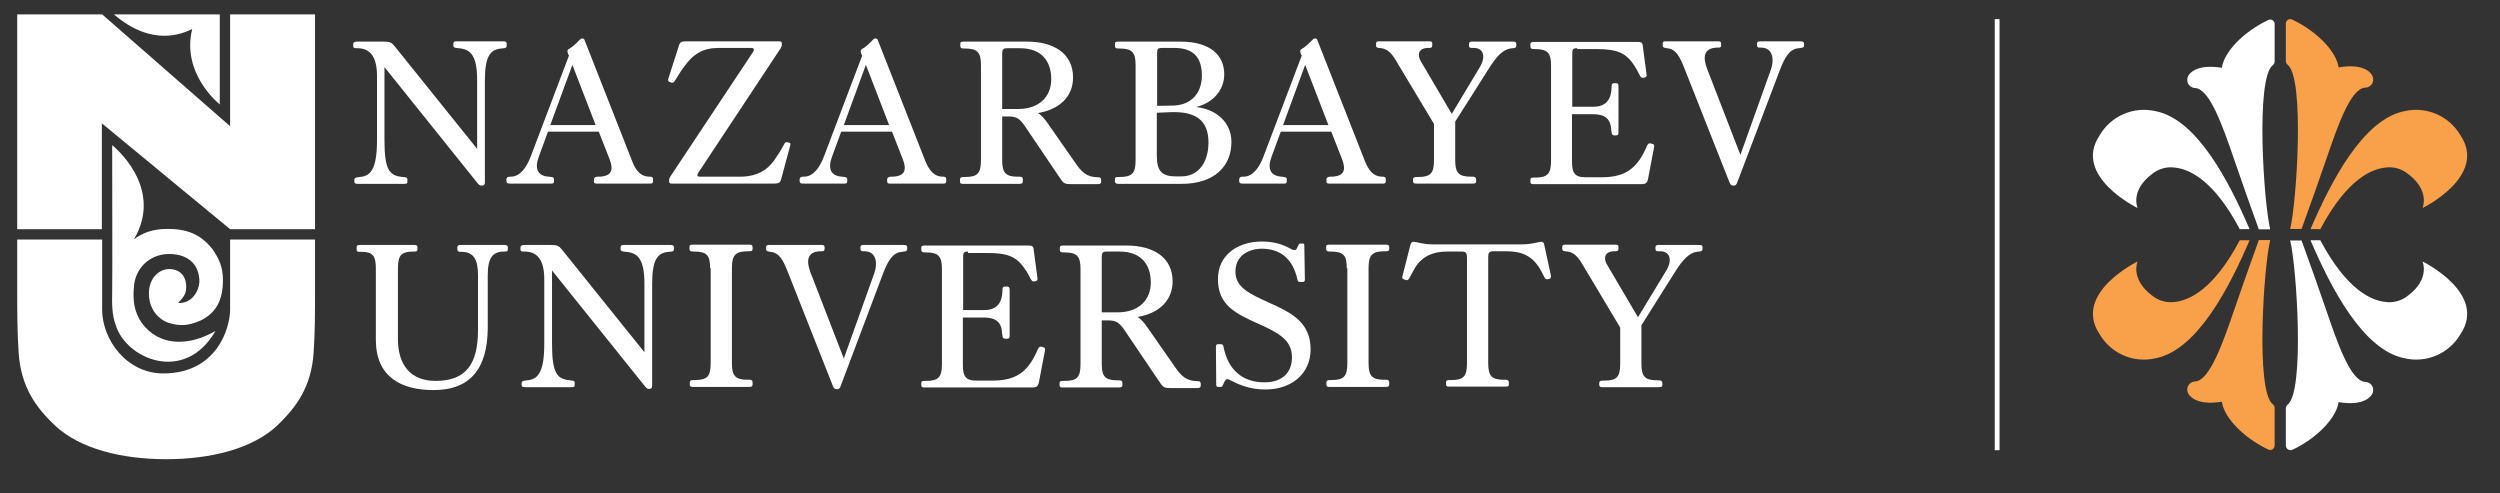
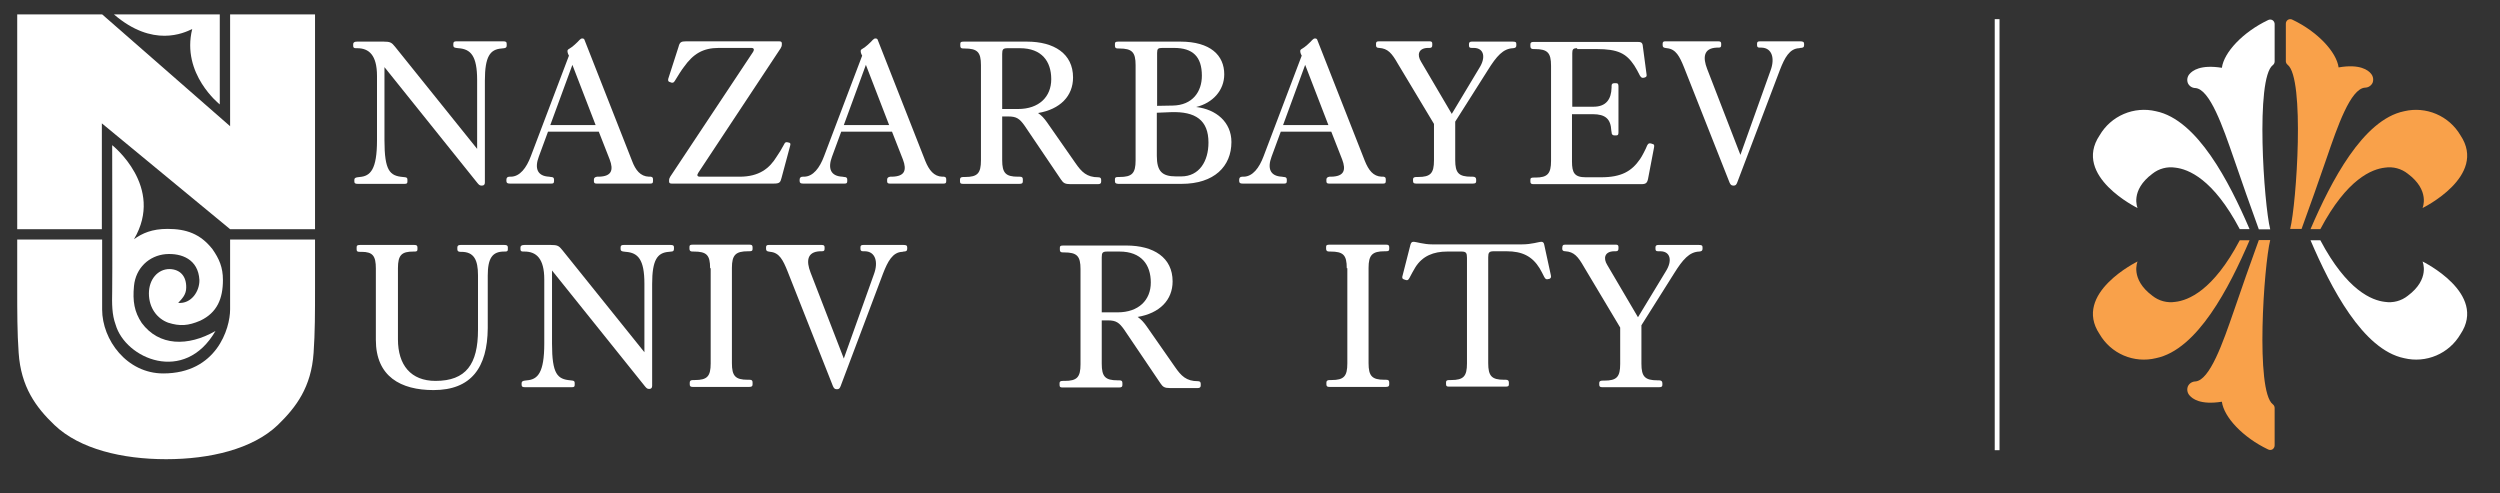
<svg xmlns="http://www.w3.org/2000/svg" width="522" height="103" viewBox="0 0 522 103" fill="none">
  <rect x="0" y="0" width="522" height="103" fill="#333333" stroke="none" />
  <path d="M34.087 77.974C26.479 77.974 21.327 70.968 21.327 64.62C21.327 57.195 21.327 57.434 21.327 50.009H3.595V60.309C3.595 65.04 3.595 69.471 3.894 73.663C4.374 80.789 7.489 85.041 11.383 88.754C16.654 93.784 25.581 95.88 34.687 95.88C43.792 95.88 52.719 93.784 57.99 88.754C61.824 85.041 64.999 80.849 65.479 73.663C65.778 69.471 65.778 65.099 65.778 60.309V50.009H48.046C48.046 57.434 48.046 57.195 48.046 64.62C48.046 68.573 45.23 77.974 34.087 77.974Z" fill="white" />
  <path d="M3.595 3H21.327L48.046 26.355V3H65.778V47.853H48.046L21.267 25.756V47.853H3.595V3Z" fill="white" />
  <path d="M24.142 67.794C23.364 65.698 23.364 63.423 23.424 60.848C23.483 58.512 23.424 36.535 23.424 30.307C23.424 30.307 34.447 38.99 27.977 49.949C29.714 48.691 31.751 47.793 34.986 47.793C38.88 47.793 41.815 48.811 44.331 51.985C45.769 54.021 46.548 55.818 46.548 58.452C46.548 62.345 45.35 65.279 41.815 66.956C39.299 68.034 37.562 68.154 35.105 67.375C32.829 66.537 31.092 64.321 31.092 61.267C31.092 58.333 32.949 56.177 35.405 56.177C37.622 56.237 38.94 57.674 38.88 60.069C38.88 61.507 38.041 62.345 37.202 63.243C39.958 63.483 41.695 60.788 41.635 58.452C41.396 54.141 37.921 52.823 34.626 53.063C31.152 53.362 28.336 55.937 27.977 59.71C27.677 62.884 28.036 65.1 29.594 67.435C33.188 72.286 39.239 72.405 44.99 69.112C38.52 80.31 26.179 74.861 24.142 67.794Z" fill="white" />
  <path d="M45.889 3V21.803C45.889 21.803 37.801 15.456 40.138 6.054C38.401 6.892 31.931 10.006 23.783 3H45.889Z" fill="white" />
  <path d="M80.276 14.018V29.289C80.276 35.696 81.414 36.714 84.11 36.954L84.649 37.014C85.009 37.074 85.069 37.253 85.069 37.553V37.912C85.069 38.271 84.949 38.391 84.469 38.391H74.705C74.165 38.391 73.986 38.271 73.986 37.852V37.553C73.986 37.193 74.225 37.074 74.645 37.014L75.124 36.954C77.341 36.774 78.718 35.397 78.718 29.289V15.875C78.718 11.503 77.041 10.066 74.585 10.066H74.285C73.866 10.066 73.746 9.886 73.746 9.587V9.228C73.746 8.868 73.986 8.689 74.585 8.689H80.096C81.474 8.689 81.774 8.868 82.493 9.767L99.626 31.085V16.713C99.626 11.683 98.308 10.246 95.732 10.066L95.253 10.006C94.833 9.946 94.654 9.827 94.654 9.467V9.168C94.654 8.749 94.833 8.629 95.313 8.629H105.078C105.617 8.629 105.796 8.749 105.796 9.168V9.527C105.796 9.886 105.617 10.006 105.257 10.066L104.718 10.126C102.322 10.306 101.243 11.803 101.243 16.833V38.092C101.243 38.511 101.064 38.75 100.644 38.75H100.525C100.165 38.75 99.985 38.571 99.686 38.211L80.276 14.018Z" fill="white" />
  <path d="M135.51 36.894H135.87C136.229 36.954 136.349 37.074 136.349 37.493V37.792C136.349 38.212 136.229 38.331 135.81 38.331H124.547C124.188 38.331 124.008 38.212 124.008 37.852V37.493C124.008 37.134 124.248 36.954 124.667 36.894H125.026C127.722 36.834 128.142 35.517 127.303 33.301L125.026 27.492H114.423L112.506 32.702C111.607 35.098 112.146 36.775 114.662 36.894L115.022 36.954C115.501 36.954 115.681 37.134 115.681 37.493V37.792C115.681 38.212 115.561 38.331 115.142 38.331H106.455C105.976 38.331 105.736 38.212 105.736 37.792V37.553C105.736 37.134 105.916 36.894 106.395 36.894H106.635C108.552 36.894 109.93 35.038 110.828 32.642L118.796 11.623L118.616 11.264C118.437 10.725 118.377 10.426 118.856 10.186C119.515 9.827 120.533 8.869 121.013 8.33C121.252 8.09 121.372 8.03 121.612 8.03C121.911 8.03 122.031 8.21 122.091 8.449L131.976 33.601C132.695 35.517 133.713 36.834 135.51 36.894ZM114.902 26.115H124.367L119.515 13.54L114.902 26.115Z" fill="white" />
  <path d="M157.197 10.905C157.556 10.366 157.436 10.006 156.897 10.006H150.068C146.773 10.006 144.736 11.264 142.819 13.959C142.46 14.378 141.321 16.174 140.902 16.893C140.662 17.252 140.543 17.312 140.183 17.252L139.884 17.132C139.524 17.073 139.464 16.833 139.524 16.474L141.681 9.767C141.92 8.809 142.22 8.629 143.238 8.629H162.708C163.068 8.629 163.247 8.749 163.247 9.048V9.228C163.247 9.587 163.187 9.767 163.008 10.066L145.814 36.056C145.455 36.595 145.575 36.894 146.174 36.894H154.441C158.515 36.894 160.671 35.157 162.169 32.702C162.528 32.223 163.367 30.846 163.727 30.127C163.906 29.708 164.086 29.648 164.446 29.708L164.685 29.768C165.045 29.828 165.104 30.007 164.985 30.427L163.187 37.133C162.948 38.092 162.768 38.331 161.57 38.331H140.243C139.884 38.331 139.704 38.211 139.704 37.912V37.732C139.704 37.373 139.764 37.193 139.944 36.894L157.197 10.905Z" fill="white" />
  <path d="M196.735 36.894H197.094C197.454 36.954 197.573 37.074 197.573 37.493V37.792C197.573 38.212 197.454 38.331 197.034 38.331H185.772C185.412 38.331 185.233 38.212 185.233 37.852V37.493C185.233 37.134 185.472 36.954 185.892 36.894H186.251C188.947 36.834 189.366 35.517 188.528 33.301L186.251 27.492H175.647L173.73 32.702C172.832 35.098 173.371 36.775 175.887 36.894L176.247 36.954C176.726 36.954 176.906 37.134 176.906 37.493V37.792C176.906 38.212 176.786 38.331 176.366 38.331H167.68C167.201 38.331 166.961 38.212 166.961 37.792V37.553C166.961 37.134 167.141 36.894 167.62 36.894H167.86C169.777 36.894 171.154 35.038 172.053 32.642L180.021 11.623L179.841 11.264C179.661 10.725 179.601 10.426 180.081 10.186C180.74 9.827 181.758 8.869 182.237 8.33C182.477 8.09 182.597 8.03 182.836 8.03C183.136 8.03 183.256 8.21 183.316 8.449L193.2 33.601C193.979 35.517 194.997 36.834 196.735 36.894ZM176.187 26.115H185.652L180.799 13.54L176.187 26.115Z" fill="white" />
  <path d="M209.256 24.199V33.421C209.256 36.116 209.974 36.894 212.55 36.894H212.91C213.449 36.894 213.569 37.074 213.569 37.493V37.852C213.569 38.212 213.449 38.391 212.85 38.391H201.108C200.569 38.391 200.449 38.272 200.449 37.852V37.493C200.449 37.134 200.629 36.954 201.168 36.954H201.528C204.104 36.954 204.822 36.176 204.822 33.481V13.6C204.822 10.905 204.104 10.126 201.408 10.126H201.168C200.629 10.126 200.509 9.947 200.509 9.527V9.168C200.509 8.809 200.629 8.689 201.228 8.689H214.408C220.099 8.689 224.053 11.204 224.053 16.174C224.053 20.067 221.357 22.822 216.744 23.6C217.463 24.079 218.002 24.678 218.601 25.516L224.532 34.02C225.85 35.936 226.928 37.014 229.324 37.014C229.744 37.014 229.924 37.194 229.924 37.553V37.912C229.924 38.272 229.744 38.451 229.265 38.451H223.513C222.375 38.451 222.016 38.212 221.537 37.493L213.928 26.235C212.91 24.798 212.251 24.319 210.574 24.319H209.256V24.199ZM209.256 22.762H212.55C216.984 22.762 219.5 20.187 219.5 16.534C219.5 12.821 217.523 10.066 212.97 10.066H210.394C209.435 10.066 209.256 10.306 209.256 11.264V22.762Z" fill="white" />
  <path d="M232.799 37.792V37.433C232.799 37.074 232.919 36.954 233.518 36.954H233.757C236.393 36.954 237.112 36.176 237.112 33.481V13.6C237.112 10.905 236.393 10.126 233.697 10.126H233.458C232.919 10.126 232.799 9.947 232.799 9.527V9.168C232.799 8.809 232.919 8.689 233.518 8.689H246.458C252.748 8.689 255.623 11.563 255.623 15.516C255.623 18.869 253.227 21.504 249.753 22.343C253.946 22.822 257.121 25.516 257.121 29.648C257.121 34.738 253.527 38.391 246.697 38.391H233.458C232.919 38.331 232.799 38.212 232.799 37.792ZM241.545 22.103L244.84 22.043C249.034 21.983 250.951 19.109 250.951 15.815C250.951 11.803 249.034 10.007 245.14 10.007H242.684C241.785 10.007 241.605 10.186 241.605 11.084V22.103H241.545ZM241.545 23.54V32.523C241.545 35.757 242.624 36.834 245.559 36.834H246.637C250.412 36.834 252.329 33.66 252.329 29.768C252.329 25.097 249.633 23.241 244.481 23.42L241.545 23.54Z" fill="white" />
  <path d="M288.513 36.894H288.873C289.232 36.954 289.352 37.074 289.352 37.493V37.792C289.352 38.212 289.232 38.331 288.813 38.331H277.49C277.131 38.331 276.951 38.212 276.951 37.852V37.493C276.951 37.134 277.191 36.954 277.61 36.894H277.969C280.665 36.834 281.085 35.517 280.246 33.301L277.969 27.492H267.426L265.509 32.702C264.61 35.098 265.149 36.775 267.665 36.894L268.025 36.954C268.504 36.954 268.684 37.134 268.684 37.493V37.792C268.684 38.212 268.564 38.331 268.145 38.331H259.458C258.979 38.331 258.739 38.212 258.739 37.792V37.553C258.739 37.134 258.919 36.894 259.398 36.894H259.638C261.555 36.894 262.933 35.038 263.831 32.642L271.799 11.623L271.619 11.264C271.44 10.725 271.38 10.426 271.859 10.186C272.518 9.827 273.536 8.869 274.016 8.33C274.255 8.09 274.375 8.03 274.615 8.03C274.914 8.03 275.034 8.21 275.094 8.449L284.979 33.601C285.757 35.517 286.716 36.834 288.513 36.894ZM267.905 26.115H277.37L272.518 13.54L267.905 26.115Z" fill="white" />
  <path d="M291.867 13.3C290.609 11.084 289.771 10.126 287.973 10.006C287.494 10.006 287.314 9.827 287.314 9.467V9.108C287.314 8.749 287.494 8.629 287.914 8.629H298.517C298.877 8.629 299.056 8.749 299.056 9.108V9.407C299.056 9.827 298.936 10.006 298.457 10.006H298.098C296.181 10.066 295.821 11.443 296.72 12.881L303.13 23.779L308.881 14.198C310.259 12.042 309.899 10.066 307.803 10.006H307.323C306.844 10.006 306.724 9.886 306.724 9.467V9.168C306.724 8.809 306.964 8.689 307.323 8.689H315.83C316.489 8.689 316.609 8.809 316.609 9.228V9.467C316.609 9.886 316.429 10.006 315.95 10.066C313.853 10.126 312.475 11.743 310.678 14.617L303.849 25.396V33.421C303.849 36.115 304.568 36.894 307.204 36.894H307.503C307.982 36.894 308.222 37.074 308.222 37.493V37.852C308.222 38.211 308.042 38.331 307.503 38.331H295.701C295.222 38.331 295.042 38.211 295.042 37.792V37.433C295.042 37.074 295.282 36.954 295.821 36.954H296.121C298.697 36.954 299.416 36.175 299.416 33.481V25.875L291.867 13.3Z" fill="white" />
  <path d="M329.31 10.066C328.471 10.066 328.291 10.306 328.291 11.085V22.283H332.724C335.36 22.283 336.439 20.726 336.499 18.27V17.911C336.499 17.492 336.738 17.372 337.098 17.372H337.457C337.817 17.372 337.936 17.552 337.936 18.031V27.612C337.936 28.151 337.817 28.271 337.457 28.271H337.098C336.738 28.271 336.499 28.091 336.499 27.612L336.439 27.253C336.319 24.858 335.241 23.84 332.545 23.84H328.231V33.721C328.231 36.116 328.771 37.014 331.107 37.014H334.342C338.535 37.014 340.692 35.757 342.429 33.241C342.789 32.762 343.687 31.026 343.927 30.367C344.167 29.948 344.287 29.888 344.706 29.948L345.065 30.068C345.425 30.128 345.425 30.367 345.365 30.786L344.107 37.373C343.927 38.212 343.628 38.451 342.729 38.451H320.204C319.725 38.451 319.545 38.331 319.545 37.912V37.553C319.545 37.194 319.665 37.074 320.264 37.074H320.623C323.139 37.074 323.858 36.236 323.858 33.601V13.719C323.858 11.025 323.139 10.246 320.444 10.246H320.204C319.725 10.246 319.545 10.066 319.545 9.647V9.288C319.545 8.929 319.665 8.749 320.264 8.749H341.89C342.669 8.749 342.969 8.869 343.028 9.707L343.807 15.576C343.867 15.935 343.747 16.055 343.448 16.175L343.208 16.235C342.849 16.294 342.729 16.235 342.429 15.815C342.19 15.276 341.471 14.019 341.231 13.659C339.554 11.144 337.817 10.246 333.383 10.246H329.31V10.066Z" fill="white" />
  <path d="M362.738 38.092C362.558 38.571 362.379 38.75 362.019 38.75H361.899C361.48 38.75 361.3 38.511 361.12 38.092L351.655 14.138C350.697 11.743 349.918 10.246 348.061 10.066L347.701 10.006C347.282 9.946 347.162 9.767 347.162 9.407V9.108C347.162 8.749 347.342 8.629 347.701 8.629H358.784C359.203 8.629 359.383 8.749 359.383 9.108V9.407C359.383 9.827 359.263 9.946 358.784 9.946H358.425C355.669 10.066 355.549 12.042 356.448 14.378L363.397 32.343L369.687 14.737C370.646 12.162 369.987 10.006 367.83 9.946H367.411C366.991 9.946 366.872 9.767 366.872 9.407V9.108C366.872 8.749 367.051 8.629 367.471 8.629H375.858C376.457 8.629 376.696 8.749 376.696 9.168V9.407C376.696 9.827 376.517 10.006 375.918 10.006L375.678 10.066C373.641 10.126 372.623 12.102 371.664 14.557L362.738 38.092Z" fill="white" />
  <path d="M90.52 81.448C83.691 81.448 78.479 78.633 78.479 70.968V56.057C78.479 53.422 77.82 52.584 75.483 52.584H75.124C74.585 52.584 74.465 52.464 74.465 52.045V51.685C74.465 51.266 74.585 51.147 75.184 51.147H86.506C86.985 51.147 87.165 51.266 87.165 51.685V52.045C87.165 52.404 87.045 52.524 86.566 52.524H86.326C83.87 52.524 83.091 53.242 83.091 55.997V70.848C83.091 76.238 85.787 79.531 90.939 79.531C97.29 79.531 99.806 76.058 99.806 68.872V57.494C99.806 54.261 98.967 52.584 96.331 52.584H96.151C95.672 52.584 95.492 52.404 95.492 52.045V51.685C95.492 51.326 95.672 51.147 96.151 51.147H105.317C105.796 51.147 106.036 51.266 106.036 51.626V52.045C106.036 52.344 105.976 52.524 105.497 52.524H105.257C102.801 52.524 101.842 53.901 101.842 57.554V68.513C101.782 76.777 98.368 81.448 90.52 81.448Z" fill="white" />
  <path d="M115.262 56.476V71.746C115.262 78.154 116.4 79.172 119.096 79.412L119.575 79.472C119.934 79.531 119.994 79.711 119.994 80.01V80.37C119.994 80.729 119.875 80.849 119.395 80.849H109.63C109.091 80.849 108.912 80.729 108.912 80.31V80.01C108.912 79.651 109.151 79.531 109.57 79.472L110.05 79.412C112.266 79.232 113.644 77.855 113.644 71.746V58.333C113.644 53.961 111.967 52.524 109.511 52.524H109.211C108.792 52.524 108.672 52.344 108.672 52.045V51.685C108.672 51.326 108.912 51.147 109.511 51.147H115.022C116.4 51.147 116.699 51.326 117.418 52.224L134.552 73.543V59.231C134.552 54.201 133.234 52.763 130.658 52.584L130.179 52.524C129.759 52.464 129.579 52.344 129.579 51.985V51.685C129.579 51.266 129.759 51.147 130.238 51.147H140.003C140.542 51.147 140.722 51.266 140.722 51.626V51.985C140.722 52.344 140.542 52.524 140.183 52.524L139.644 52.584C137.248 52.763 136.169 54.261 136.169 59.291V80.549C136.169 80.969 135.99 81.208 135.57 81.208H135.51C135.151 81.208 134.971 81.028 134.672 80.669L115.262 56.476Z" fill="white" />
  <path d="M148.27 55.997C148.27 53.242 147.551 52.524 144.856 52.524H144.616C144.137 52.524 143.957 52.344 143.957 51.925V51.566C143.957 51.206 144.077 51.086 144.676 51.086H156.478C156.957 51.086 157.137 51.206 157.137 51.625V51.985C157.137 52.344 157.017 52.464 156.418 52.464H156.178C153.602 52.464 152.823 53.242 152.823 55.937V75.818C152.823 78.513 153.542 79.292 156.118 79.292H156.478C157.017 79.292 157.137 79.471 157.137 79.891V80.25C157.137 80.609 157.017 80.789 156.418 80.789H144.676C144.197 80.789 144.017 80.669 144.017 80.25V79.891C144.017 79.531 144.197 79.352 144.736 79.352H145.095C147.671 79.352 148.39 78.573 148.39 75.878V55.997H148.27Z" fill="white" />
  <path d="M175.528 80.609C175.348 81.088 175.169 81.268 174.809 81.268H174.689C174.27 81.268 174.09 81.028 173.911 80.609L164.445 56.656C163.487 54.261 162.708 52.763 160.851 52.584L160.491 52.524C160.072 52.464 159.952 52.284 159.952 51.925V51.626C159.952 51.266 160.132 51.147 160.491 51.147H171.574C171.993 51.147 172.173 51.266 172.173 51.626V51.925C172.173 52.344 172.053 52.464 171.574 52.464H171.215C168.459 52.584 168.339 54.56 169.238 56.895L176.187 74.861L182.477 57.255C183.436 54.68 182.777 52.524 180.62 52.464H180.201C179.781 52.464 179.662 52.284 179.662 51.925V51.626C179.662 51.266 179.841 51.147 180.261 51.147H188.648C189.247 51.147 189.426 51.266 189.426 51.685V51.925C189.426 52.344 189.247 52.524 188.648 52.524L188.408 52.584C186.371 52.644 185.353 54.62 184.394 57.075L175.528 80.609Z" fill="white" />
-   <path d="M202.126 52.524C201.287 52.524 201.108 52.763 201.108 53.542V64.74H205.541C208.177 64.74 209.255 63.183 209.315 60.728V60.368C209.315 59.949 209.555 59.83 209.914 59.83H210.274C210.633 59.83 210.813 60.009 210.813 60.488V70.07C210.813 70.549 210.693 70.728 210.274 70.728H209.914C209.555 70.728 209.315 70.549 209.315 70.07L209.255 69.71C209.135 67.315 208.057 66.297 205.361 66.297H201.048V76.178C201.048 78.573 201.587 79.471 203.923 79.471H207.158C211.352 79.471 213.509 78.214 215.246 75.699C215.605 75.22 216.504 73.483 216.744 72.824C216.983 72.405 217.103 72.345 217.522 72.405L217.882 72.525C218.241 72.585 218.241 72.824 218.181 73.243L216.923 79.831C216.744 80.669 216.384 80.909 215.545 80.909H193.02C192.541 80.909 192.361 80.789 192.361 80.37V80.01C192.361 79.651 192.481 79.531 193.08 79.531H193.44C195.956 79.531 196.675 78.693 196.675 76.058V56.176C196.675 53.482 195.956 52.703 193.26 52.703H193.02C192.541 52.703 192.361 52.524 192.361 52.105V51.745C192.361 51.386 192.481 51.266 193.08 51.266H214.707C215.485 51.266 215.785 51.386 215.845 52.224L216.624 58.093C216.684 58.452 216.564 58.632 216.264 58.692L216.025 58.752C215.665 58.811 215.545 58.752 215.246 58.332C215.006 57.793 214.287 56.536 214.048 56.236C212.37 53.721 210.633 52.823 206.2 52.823H202.126V52.524Z" fill="white" />
  <path d="M230.044 66.716V75.938C230.044 78.633 230.763 79.411 233.339 79.411H233.698C234.237 79.411 234.357 79.591 234.357 80.01V80.37C234.357 80.729 234.237 80.909 233.638 80.909H221.896C221.357 80.909 221.237 80.789 221.237 80.37V80.01C221.237 79.651 221.417 79.531 221.956 79.531H222.316C224.892 79.531 225.611 78.753 225.611 76.058V56.176C225.611 53.482 224.892 52.703 222.196 52.703H221.956C221.417 52.703 221.297 52.524 221.297 52.105V51.745C221.297 51.386 221.417 51.266 222.016 51.266H235.196C240.887 51.266 244.841 53.781 244.841 58.752C244.841 62.644 242.145 65.399 237.532 66.177C238.251 66.656 238.79 67.255 239.389 68.093L245.32 76.597C246.638 78.513 247.716 79.591 250.113 79.591C250.532 79.591 250.712 79.771 250.712 80.13V80.489C250.712 80.849 250.532 81.028 250.053 81.028H244.302C243.163 81.028 242.804 80.789 242.325 80.07L234.716 68.812C233.698 67.375 233.039 66.896 231.362 66.896H230.044V66.716ZM230.044 65.219H233.339C237.772 65.219 240.288 62.644 240.288 58.991C240.288 55.278 238.311 52.524 233.758 52.524H231.182C230.223 52.524 230.044 52.763 230.044 53.721V65.219Z" fill="white" />
-   <path d="M257.96 56.715C257.96 60.009 260.836 61.327 265.089 63.243C269.582 65.279 273.656 67.255 273.656 72.944C273.656 78.154 269.522 81.328 264.251 81.328C261.135 81.328 258.919 80.429 257.182 79.531C256.762 79.292 256.463 79.172 256.223 79.172C255.983 79.172 255.864 79.352 255.684 79.651L255.325 80.429C255.265 80.669 255.145 80.789 254.845 80.789H254.306C254.066 80.789 253.947 80.609 253.947 80.31L253.887 72.465C253.887 71.986 254.007 71.866 254.366 71.866H254.905C255.205 71.866 255.324 71.926 255.444 72.285C256.403 77.435 259.638 79.831 264.011 79.831C267.785 79.831 269.762 77.735 269.762 74.621C269.762 71.088 267.126 69.591 263.172 67.794C257.9 65.459 254.306 63.722 254.306 58.273C254.306 53.242 258.44 50.428 263.472 50.428C266.108 50.428 267.905 51.086 269.463 51.925C269.822 52.164 270.122 52.224 270.301 52.224C270.541 52.224 270.661 52.104 270.781 51.865L271.14 51.146C271.2 50.907 271.38 50.847 271.559 50.847H271.979C272.218 50.847 272.338 50.907 272.338 51.266L272.458 58.273C272.458 58.692 272.398 58.871 271.979 58.871H271.44C271.08 58.871 270.96 58.752 270.9 58.332C269.942 54.141 267.486 51.925 263.352 51.925C260.177 52.045 257.96 53.721 257.96 56.715Z" fill="white" />
  <path d="M281.204 55.997C281.204 53.242 280.485 52.524 277.789 52.524H277.55C277.07 52.524 276.891 52.344 276.891 51.925V51.566C276.891 51.206 277.01 51.086 277.609 51.086H289.411C289.89 51.086 290.07 51.206 290.07 51.625V51.985C290.07 52.344 289.95 52.464 289.351 52.464H289.112C286.536 52.464 285.757 53.242 285.757 55.937V75.818C285.757 78.513 286.476 79.292 289.052 79.292H289.411C289.95 79.292 290.07 79.471 290.07 79.891V80.25C290.07 80.609 289.95 80.789 289.351 80.789H277.609C277.13 80.789 276.951 80.669 276.951 80.25V79.891C276.951 79.531 277.13 79.352 277.669 79.352H278.029C280.605 79.352 281.324 78.573 281.324 75.878V55.997H281.204Z" fill="white" />
  <path d="M302.172 52.524C299.356 52.524 297.02 53.422 295.522 55.817C295.283 56.237 294.504 57.554 294.264 58.093C294.024 58.512 293.845 58.572 293.485 58.452L293.126 58.333C292.766 58.213 292.707 57.973 292.886 57.434L294.504 51.087C294.624 50.727 294.743 50.488 295.103 50.488C295.762 50.488 297.2 51.027 299.057 51.027H317.748C319.904 51.027 321.222 50.488 321.881 50.488C322.181 50.488 322.361 50.727 322.42 51.027L323.798 57.374C323.918 57.853 323.858 58.033 323.559 58.213L323.259 58.273C322.9 58.392 322.66 58.273 322.42 57.794C322.241 57.374 321.702 56.416 321.462 55.997C319.904 53.482 317.808 52.464 314.573 52.464H311.877C310.918 52.464 310.739 52.763 310.739 53.721V75.819C310.739 78.513 311.457 79.292 314.033 79.292H314.393C314.872 79.292 315.052 79.472 315.052 79.891V80.25C315.052 80.609 314.932 80.729 314.333 80.729H302.591C302.052 80.729 301.932 80.609 301.932 80.19V79.831C301.932 79.472 302.112 79.352 302.651 79.352H303.011C305.587 79.352 306.305 78.573 306.305 75.879V53.841C306.305 52.823 306.126 52.524 305.167 52.524H302.172Z" fill="white" />
-   <path d="M330.747 55.757C329.489 53.542 328.651 52.584 326.853 52.464C326.374 52.464 326.194 52.284 326.194 51.925V51.566C326.194 51.206 326.374 51.086 326.793 51.086H337.397C337.756 51.086 337.936 51.206 337.936 51.566V51.865C337.936 52.284 337.816 52.464 337.337 52.464H336.978C335.061 52.524 334.701 53.901 335.6 55.338L342.01 66.237L347.821 56.656C349.199 54.5 348.839 52.524 346.742 52.464H346.263C345.784 52.464 345.664 52.344 345.664 51.925V51.625C345.664 51.266 345.904 51.146 346.263 51.146H354.71C355.369 51.146 355.489 51.266 355.489 51.685V51.925C355.489 52.344 355.309 52.464 354.83 52.524C352.733 52.584 351.355 54.2 349.558 57.075L342.729 67.914V75.938C342.729 78.633 343.448 79.411 346.084 79.411H346.383C346.862 79.411 347.102 79.591 347.102 80.01V80.37C347.102 80.729 346.922 80.849 346.383 80.849H334.581C334.102 80.849 333.922 80.729 333.922 80.31V79.95C333.922 79.591 334.162 79.471 334.701 79.471H335.001C337.577 79.471 338.296 78.693 338.296 75.998V68.393L330.747 55.757Z" fill="white" />
+   <path d="M330.747 55.757C329.489 53.542 328.651 52.584 326.853 52.464C326.374 52.464 326.194 52.284 326.194 51.925C326.194 51.206 326.374 51.086 326.793 51.086H337.397C337.756 51.086 337.936 51.206 337.936 51.566V51.865C337.936 52.284 337.816 52.464 337.337 52.464H336.978C335.061 52.524 334.701 53.901 335.6 55.338L342.01 66.237L347.821 56.656C349.199 54.5 348.839 52.524 346.742 52.464H346.263C345.784 52.464 345.664 52.344 345.664 51.925V51.625C345.664 51.266 345.904 51.146 346.263 51.146H354.71C355.369 51.146 355.489 51.266 355.489 51.685V51.925C355.489 52.344 355.309 52.464 354.83 52.524C352.733 52.584 351.355 54.2 349.558 57.075L342.729 67.914V75.938C342.729 78.633 343.448 79.411 346.084 79.411H346.383C346.862 79.411 347.102 79.591 347.102 80.01V80.37C347.102 80.729 346.922 80.849 346.383 80.849H334.581C334.102 80.849 333.922 80.729 333.922 80.31V79.95C333.922 79.591 334.162 79.471 334.701 79.471H335.001C337.577 79.471 338.296 78.693 338.296 75.998V68.393L330.747 55.757Z" fill="white" />
  <path d="M417 4V94" stroke="white" />
  <path d="M474.494 4.205C474.35 4.125 474.187 4.082 474.022 4.082C473.857 4.082 473.694 4.125 473.55 4.205C468.339 6.688 464.358 10.915 463.927 14.157C459.413 13.438 457.772 14.772 457.197 15.429C456.961 15.683 456.8 15.999 456.735 16.34C456.67 16.681 456.702 17.034 456.828 17.358C456.964 17.659 457.183 17.915 457.459 18.097C457.735 18.278 458.057 18.378 458.387 18.383C461.424 18.589 464.174 26.591 466.369 32.931C468.093 37.978 469.878 43.026 471.642 47.888H474.022C472.689 42.574 470.903 16.393 474.556 13.603C474.675 13.514 474.772 13.4 474.839 13.269C474.907 13.137 474.943 12.991 474.946 12.844V5.108C474.959 4.931 474.924 4.754 474.844 4.595C474.765 4.436 474.644 4.301 474.494 4.205Z" fill="white" />
  <path d="M446.323 43.436C446.323 43.436 444.702 39.784 449.421 36.276C450.087 35.744 450.855 35.357 451.678 35.138C452.501 34.919 453.36 34.873 454.202 35.003C456.89 35.311 462.101 37.301 467.662 47.848H469.713C465.466 37.958 458.798 24.991 450.16 23.226C447.92 22.692 445.568 22.892 443.451 23.797C441.334 24.702 439.564 26.265 438.403 28.253C432.678 36.788 446.323 43.436 446.323 43.436Z" fill="white" />
  <path d="M477.653 13.521C481.285 16.311 479.52 42.492 478.186 47.806H480.566C482.351 42.944 484.116 37.896 485.86 32.849C488.056 26.468 490.784 18.486 493.821 18.301C494.154 18.297 494.48 18.198 494.759 18.017C495.039 17.835 495.261 17.578 495.401 17.275C495.522 16.951 495.552 16.599 495.487 16.259C495.422 15.919 495.264 15.603 495.032 15.347C494.498 14.69 492.795 13.295 488.302 14.075C487.85 10.833 483.89 6.606 478.679 4.123C478.535 4.042 478.372 4 478.207 4C478.042 4 477.879 4.042 477.735 4.123C477.595 4.209 477.479 4.33 477.4 4.474C477.321 4.618 477.281 4.78 477.284 4.944V12.679C477.27 12.839 477.297 13 477.362 13.147C477.426 13.294 477.526 13.422 477.653 13.521Z" fill="#F9A14A" />
  <path d="M505.825 43.436C505.825 43.436 507.467 39.784 502.747 36.276C502.082 35.744 501.313 35.357 500.49 35.138C499.668 34.919 498.808 34.873 497.967 35.003C495.279 35.311 490.067 37.301 484.486 47.848H482.435C486.682 37.958 493.35 24.991 501.988 23.226C504.228 22.695 506.579 22.897 508.695 23.802C510.812 24.707 512.582 26.267 513.745 28.253C519.47 36.788 505.825 43.436 505.825 43.436Z" fill="#F9A14A" />
  <path d="M474.494 93.828C474.35 93.909 474.187 93.951 474.022 93.951C473.857 93.951 473.694 93.909 473.55 93.828C468.338 91.345 464.358 87.119 463.927 83.877C459.413 84.595 457.771 83.241 457.197 82.584C456.962 82.333 456.803 82.021 456.737 81.683C456.672 81.346 456.703 80.996 456.828 80.676C456.964 80.375 457.183 80.118 457.459 79.937C457.735 79.755 458.057 79.656 458.387 79.65C461.424 79.424 464.173 71.443 466.369 65.103C468.092 60.035 469.877 55.008 471.642 50.124H474.022C472.688 55.459 470.903 81.62 474.555 84.41C474.677 84.5 474.776 84.618 474.843 84.754C474.911 84.889 474.946 85.038 474.945 85.19V92.925C474.954 93.102 474.917 93.278 474.838 93.436C474.759 93.594 474.64 93.729 474.494 93.828Z" fill="#F9A14A" />
  <path d="M446.323 54.597C446.323 54.597 444.702 58.25 449.421 61.758C450.087 62.289 450.855 62.677 451.678 62.896C452.501 63.115 453.36 63.161 454.202 63.03C456.89 62.723 462.101 60.712 467.662 50.166H469.713C465.466 60.076 458.798 73.023 450.16 74.787C447.922 75.33 445.569 75.136 443.451 74.234C441.333 73.332 439.562 71.77 438.403 69.781C432.678 61.245 446.323 54.597 446.323 54.597Z" fill="#F9A14A" />
-   <path d="M477.653 84.492C481.285 81.702 479.521 55.541 478.187 50.206H480.567C482.352 55.09 484.117 60.117 485.861 65.185C488.056 71.566 490.785 79.547 493.822 79.732C494.155 79.736 494.48 79.835 494.76 80.016C495.039 80.198 495.262 80.455 495.401 80.758C495.521 81.079 495.55 81.427 495.485 81.764C495.42 82.1 495.263 82.413 495.032 82.666C494.499 83.323 492.796 84.718 488.302 83.959C487.851 87.201 483.891 91.427 478.679 93.91C478.53 93.978 478.366 94.008 478.203 93.997C478.039 93.986 477.881 93.935 477.742 93.847C477.604 93.76 477.489 93.639 477.409 93.496C477.329 93.353 477.286 93.192 477.284 93.028V85.292C477.278 85.139 477.308 84.987 477.372 84.848C477.436 84.709 477.533 84.587 477.653 84.492Z" fill="white" />
  <path d="M505.825 54.597C505.825 54.597 507.467 58.25 502.747 61.758C502.082 62.289 501.313 62.677 500.49 62.896C499.668 63.115 498.808 63.161 497.967 63.03C495.279 62.723 490.067 60.712 484.486 50.166H482.435C486.682 60.076 493.35 73.023 501.988 74.787C504.226 75.327 506.577 75.131 508.695 74.229C510.813 73.328 512.583 71.768 513.745 69.781C519.47 61.245 505.825 54.597 505.825 54.597Z" fill="white" />
</svg>